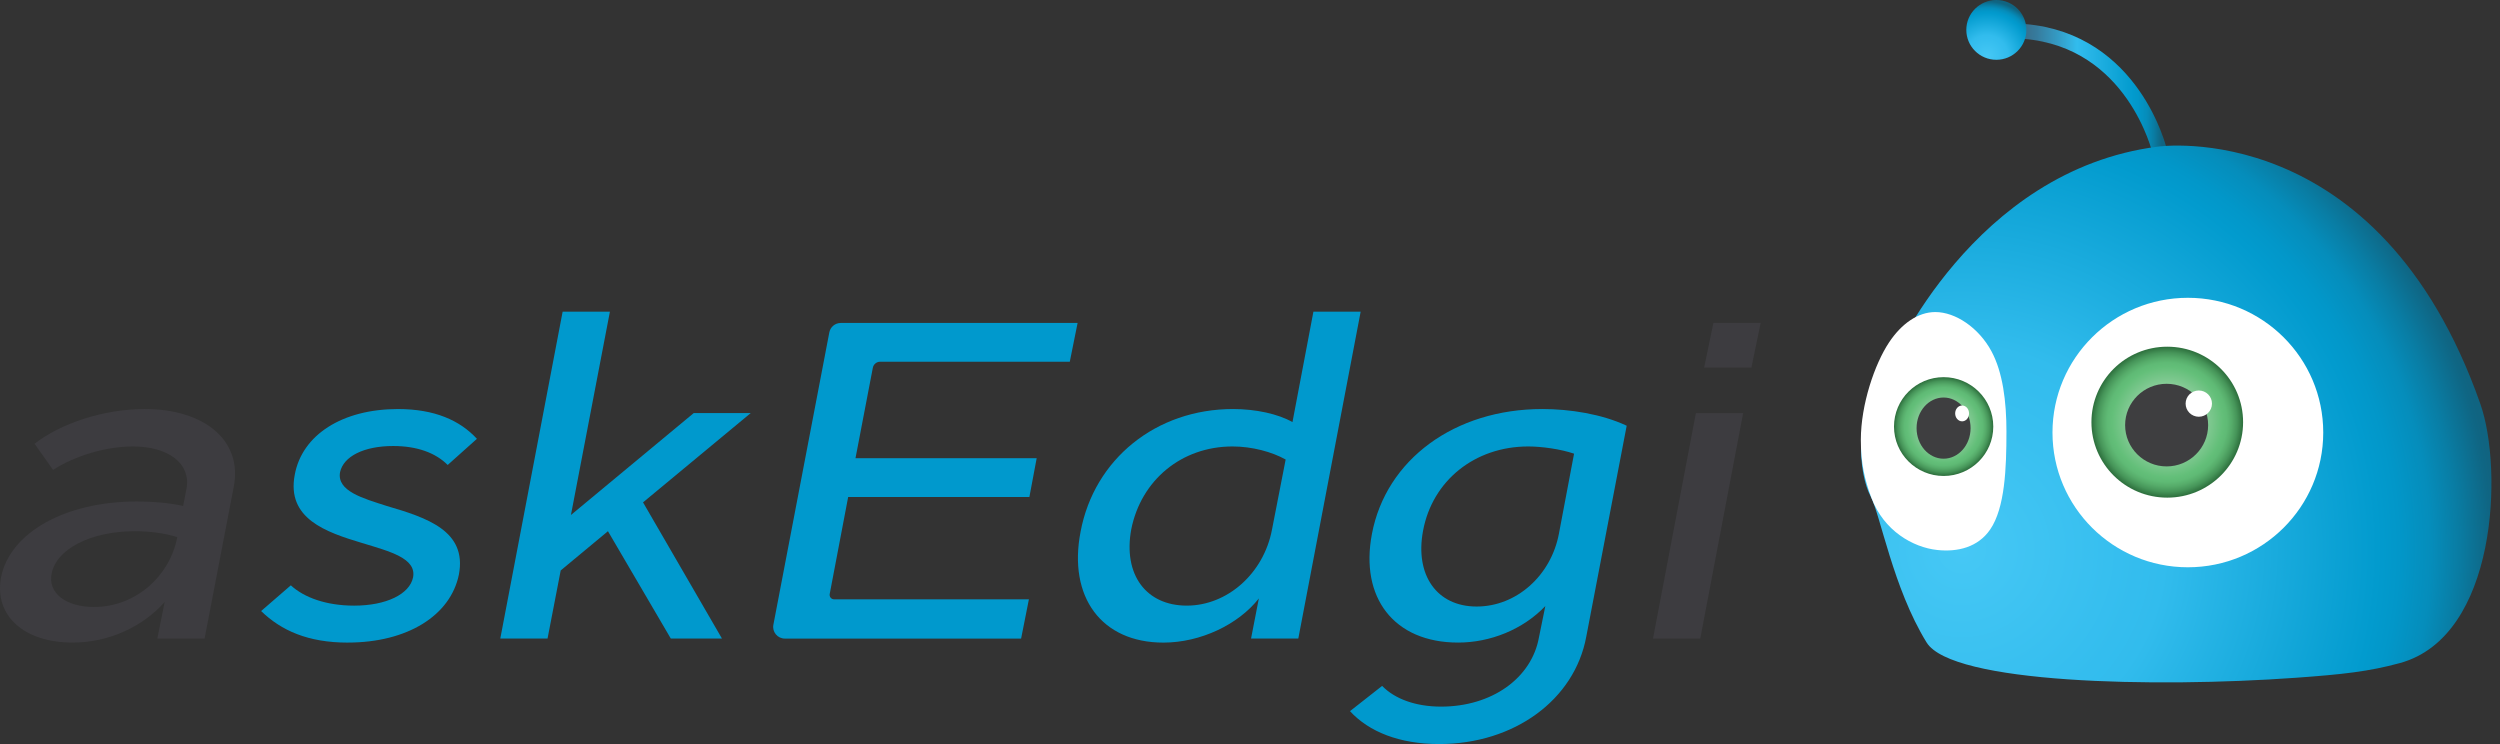
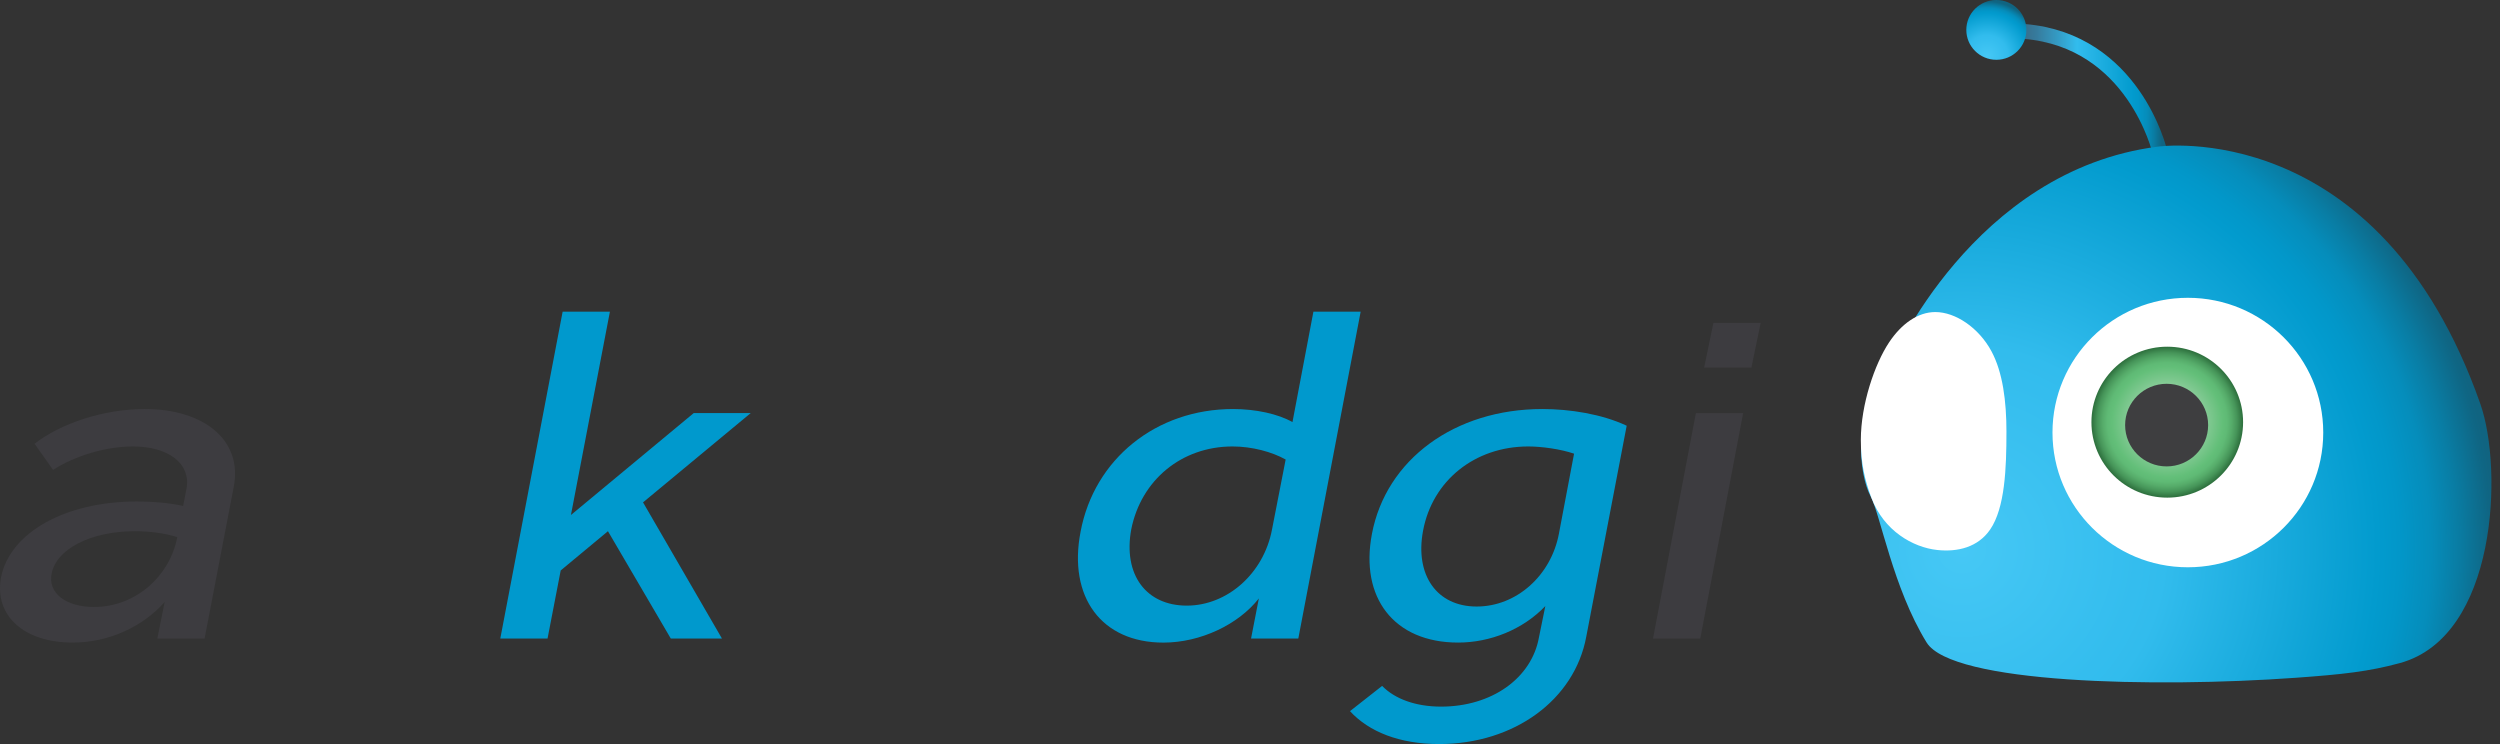
<svg xmlns="http://www.w3.org/2000/svg" width="168" height="50" viewBox="0 0 168 50" fill="none">
  <rect x="0" y="0" width="168" height="50" fill="#333333" stroke="none" />
  <g clip-path="url(#clip0_15_1445)">
    <path d="M145.125 10.146C145.125 10.146 143.385 2.72 136.034 2.113" stroke="url(#paint0_linear_15_1445)" stroke-miterlimit="10" />
    <path d="M145.012 9.853C145.012 9.853 159.855 7.716 166.681 27.145C168.217 31.519 167.807 42.776 161.27 44.559C159.189 45.126 157.449 45.318 154.275 45.546C144.76 46.23 131.166 45.933 129.466 43.172C127.2 39.492 126.37 34.585 125.688 33.319C125.007 32.054 124.257 27.74 127.08 24.337C127.08 24.337 132.567 11.437 145.012 9.853Z" fill="url(#paint1_radial_15_1445)" />
    <path d="M134.154 4.018C135.269 4.018 136.173 3.118 136.173 2.009C136.173 0.899 135.269 0 134.154 0C133.039 0 132.136 0.899 132.136 2.009C132.136 3.118 133.039 4.018 134.154 4.018Z" fill="url(#paint2_radial_15_1445)" />
    <path d="M134.833 29.026C134.833 31.446 134.737 34.135 133.735 35.589C132.922 36.769 131.565 37.109 130.18 36.959C128.544 36.783 126.59 35.664 125.763 33.465C125.299 32.231 125.049 31.132 125.049 29.556C125.049 27.182 125.981 24.453 126.951 23C127.77 21.771 128.875 20.97 130.053 20.97C131.41 20.97 132.974 22.024 133.825 23.604C134.585 25.015 134.834 26.959 134.834 29.026H134.833Z" fill="white" />
    <path d="M147.025 38.121C152.049 38.121 156.122 34.067 156.122 29.067C156.122 24.066 152.049 20.012 147.025 20.012C142.001 20.012 137.927 24.066 137.927 29.067C137.927 34.067 142.001 38.121 147.025 38.121Z" fill="white" />
    <path d="M145.64 33.442C148.454 33.442 150.736 31.171 150.736 28.37C150.736 25.569 148.454 23.298 145.64 23.298C142.825 23.298 140.544 25.569 140.544 28.37C140.544 31.171 142.825 33.442 145.64 33.442Z" fill="url(#paint3_radial_15_1445)" />
-     <path d="M130.613 31.985C132.455 31.985 133.948 30.498 133.948 28.665C133.948 26.831 132.455 25.345 130.613 25.345C128.77 25.345 127.277 26.831 127.277 28.665C127.277 30.498 128.77 31.985 130.613 31.985Z" fill="url(#paint4_radial_15_1445)" />
    <path d="M145.597 31.343C147.138 31.343 148.387 30.1 148.387 28.567C148.387 27.034 147.138 25.791 145.597 25.791C144.057 25.791 142.808 27.034 142.808 28.567C142.808 30.1 144.057 31.343 145.597 31.343Z" fill="#3E3E40" />
-     <path d="M147.759 28.005C148.248 28.005 148.645 27.61 148.645 27.123C148.645 26.636 148.248 26.241 147.759 26.241C147.269 26.241 146.873 26.636 146.873 27.123C146.873 27.61 147.269 28.005 147.759 28.005Z" fill="white" />
-     <path d="M130.609 30.825C131.611 30.825 132.424 29.905 132.424 28.769C132.424 27.634 131.611 26.713 130.609 26.713C129.606 26.713 128.793 27.634 128.793 28.769C128.793 29.905 129.606 30.825 130.609 30.825Z" fill="#3E3E40" />
    <path d="M131.854 28.314C132.112 28.314 132.32 28.076 132.32 27.782C132.32 27.488 132.112 27.25 131.854 27.25C131.596 27.25 131.387 27.488 131.387 27.782C131.387 28.076 131.596 28.314 131.854 28.314Z" fill="white" />
    <path d="M0.065 38.819C0.654 35.789 4.387 33.699 9.197 33.699C10.244 33.699 11.39 33.79 12.307 34.002L12.537 32.82C12.832 31.154 11.325 30.002 8.936 30.002C7.103 30.002 5.008 30.639 3.568 31.578L2.324 29.821C4.059 28.458 6.971 27.487 9.721 27.487C13.78 27.487 16.301 29.638 15.711 32.699L13.748 42.91H10.573L11.065 40.455C9.591 42.122 7.299 43.181 4.877 43.181C1.604 43.181 -0.393 41.364 0.065 38.819ZM3.469 38.547C3.207 39.85 4.42 40.789 6.317 40.789C9.131 40.789 11.424 38.698 11.914 36.092C11.031 35.819 10.016 35.697 9.066 35.697C6.121 35.697 3.796 36.879 3.469 38.545V38.547Z" fill="#3D3C40" />
-     <path d="M23.373 43.183C20.69 43.183 18.89 42.365 17.547 41.062L19.544 39.334C20.428 40.154 21.933 40.699 23.799 40.699C25.927 40.699 27.531 39.941 27.76 38.791C27.989 37.517 26.221 37.063 24.323 36.487C21.901 35.76 19.25 34.851 19.806 31.912C20.297 29.215 23.014 27.488 26.746 27.488C29.201 27.488 30.903 28.246 32.049 29.488L30.085 31.245C29.267 30.427 28.024 29.972 26.419 29.972C24.456 29.972 23.081 30.669 22.852 31.729C22.622 33.002 24.39 33.486 25.993 34.002C28.678 34.79 31.395 35.669 30.838 38.607C30.281 41.364 27.368 43.181 23.375 43.181L23.373 43.183Z" fill="#0099CD" />
    <path d="M37.812 20.942H40.986L38.367 34.607L46.617 27.76H50.447L43.212 33.759L48.515 42.909H45.077L40.854 35.697L37.679 38.334L36.795 42.909H33.62L37.81 20.941L37.812 20.942Z" fill="#0099CD" />
-     <path d="M56.498 21.7H72.415L71.89 24.307H59.149C58.907 24.307 58.699 24.478 58.654 24.715L57.489 30.791H69.665L69.175 33.398H56.997L55.756 39.919C55.721 40.104 55.864 40.276 56.053 40.276H69.142L68.618 42.913H52.743C52.25 42.913 51.879 42.467 51.971 41.984L55.731 22.334C55.802 21.968 56.123 21.703 56.498 21.703V21.7Z" fill="#0099CD" />
    <path d="M88.261 20.942H91.437L87.246 42.91H84.071L84.595 40.214C83.22 41.971 80.667 43.183 78.179 43.183C74.022 43.183 71.763 40.124 72.615 35.729C73.531 30.85 77.689 27.487 82.861 27.487C84.4 27.487 85.904 27.821 86.854 28.366L88.262 20.942H88.261ZM85.48 35.578L86.396 30.88C85.48 30.366 84.137 30.002 82.828 30.002C79.39 30.002 76.674 32.275 76.019 35.578C75.462 38.637 77.034 40.698 79.751 40.698C82.468 40.698 84.922 38.545 85.48 35.578Z" fill="#0099CD" />
    <path d="M92.193 35.88C93.142 30.88 97.757 27.487 103.649 27.487C105.482 27.487 107.643 27.821 109.313 28.609L106.596 42.789C105.809 47.03 101.751 50 96.711 50C94.059 50 91.997 49.182 90.719 47.789L92.879 46.092C93.731 46.97 95.138 47.485 96.84 47.485C100.245 47.485 102.93 45.577 103.42 42.819L103.846 40.728C102.34 42.303 100.147 43.181 97.987 43.181C93.666 43.181 91.375 40.152 92.194 35.879L92.193 35.88ZM99.23 40.759C101.914 40.759 104.238 38.668 104.762 35.85L105.777 30.487C104.893 30.183 103.617 30.002 102.7 30.002C99.099 30.002 96.252 32.306 95.629 35.669C95.072 38.638 96.547 40.759 99.23 40.759Z" fill="#0099CD" />
    <path d="M111.083 42.91L113.964 27.761H117.139L114.258 42.91H111.083ZM115.141 21.7H118.316L117.695 24.701H114.519L115.141 21.7Z" fill="#3D3C40" />
  </g>
  <defs>
    <linearGradient id="paint0_linear_15_1445" x1="136.013" y1="6.031" x2="145.372" y2="6.031" gradientUnits="userSpaceOnUse">
      <stop stop-color="#386E8C" />
      <stop offset="0.09" stop-color="#367B9D" />
      <stop offset="0.26" stop-color="#349FC9" />
      <stop offset="0.38" stop-color="#32BCED" />
      <stop offset="0.78" stop-color="#029BCE" />
      <stop offset="0.82" stop-color="#0297C9" />
      <stop offset="0.88" stop-color="#058DBB" />
      <stop offset="0.93" stop-color="#097DA4" />
      <stop offset="0.99" stop-color="#106481" />
    </linearGradient>
    <radialGradient id="paint1_radial_15_1445" cx="0" cy="0" r="1" gradientUnits="userSpaceOnUse" gradientTransform="translate(131.799 36.903) scale(35.929 35.76)">
      <stop stop-color="#46C8F5" />
      <stop offset="0.33" stop-color="#34BDEE" />
      <stop offset="0.38" stop-color="#32BCED" />
      <stop offset="0.78" stop-color="#029BCE" />
      <stop offset="0.82" stop-color="#0297C9" />
      <stop offset="0.88" stop-color="#058DBB" />
      <stop offset="0.93" stop-color="#097DA4" />
      <stop offset="0.99" stop-color="#0F6684" />
      <stop offset="1" stop-color="#106481" />
    </radialGradient>
    <radialGradient id="paint2_radial_15_1445" cx="0" cy="0" r="1" gradientUnits="userSpaceOnUse" gradientTransform="translate(133.525 3.773) scale(3.717 3.7)">
      <stop stop-color="#46C8F5" />
      <stop offset="0.33" stop-color="#34BDEE" />
      <stop offset="0.38" stop-color="#32BCED" />
      <stop offset="0.78" stop-color="#029BCE" />
      <stop offset="0.82" stop-color="#0297C9" />
      <stop offset="0.88" stop-color="#058DBB" />
      <stop offset="0.93" stop-color="#097DA4" />
      <stop offset="0.99" stop-color="#0F6684" />
      <stop offset="1" stop-color="#106481" />
    </radialGradient>
    <radialGradient id="paint3_radial_15_1445" cx="0" cy="0" r="1" gradientUnits="userSpaceOnUse" gradientTransform="translate(145.64 28.37) scale(5.096 5.072)">
      <stop stop-color="#307340" />
      <stop offset="0.07" stop-color="#418150" />
      <stop offset="0.2" stop-color="#6DA77B" />
      <stop offset="0.33" stop-color="#A1D4AD" />
      <stop offset="0.73" stop-color="#63BF79" />
      <stop offset="0.79" stop-color="#5FBA75" />
      <stop offset="0.85" stop-color="#56AC6A" />
      <stop offset="0.92" stop-color="#469559" />
      <stop offset="0.99" stop-color="#307340" />
    </radialGradient>
    <radialGradient id="paint4_radial_15_1445" cx="0" cy="0" r="1" gradientUnits="userSpaceOnUse" gradientTransform="translate(130.613 28.665) scale(3.336 3.32)">
      <stop stop-color="#307340" />
      <stop offset="0.07" stop-color="#418150" />
      <stop offset="0.2" stop-color="#6DA77B" />
      <stop offset="0.33" stop-color="#A1D4AD" />
      <stop offset="0.73" stop-color="#63BF79" />
      <stop offset="0.79" stop-color="#5FBA75" />
      <stop offset="0.85" stop-color="#56AC6A" />
      <stop offset="0.92" stop-color="#469559" />
      <stop offset="0.99" stop-color="#307340" />
    </radialGradient>
    <clipPath id="clip0_15_1445">
      <rect width="167.424" height="50" fill="white" />
    </clipPath>
  </defs>
</svg>